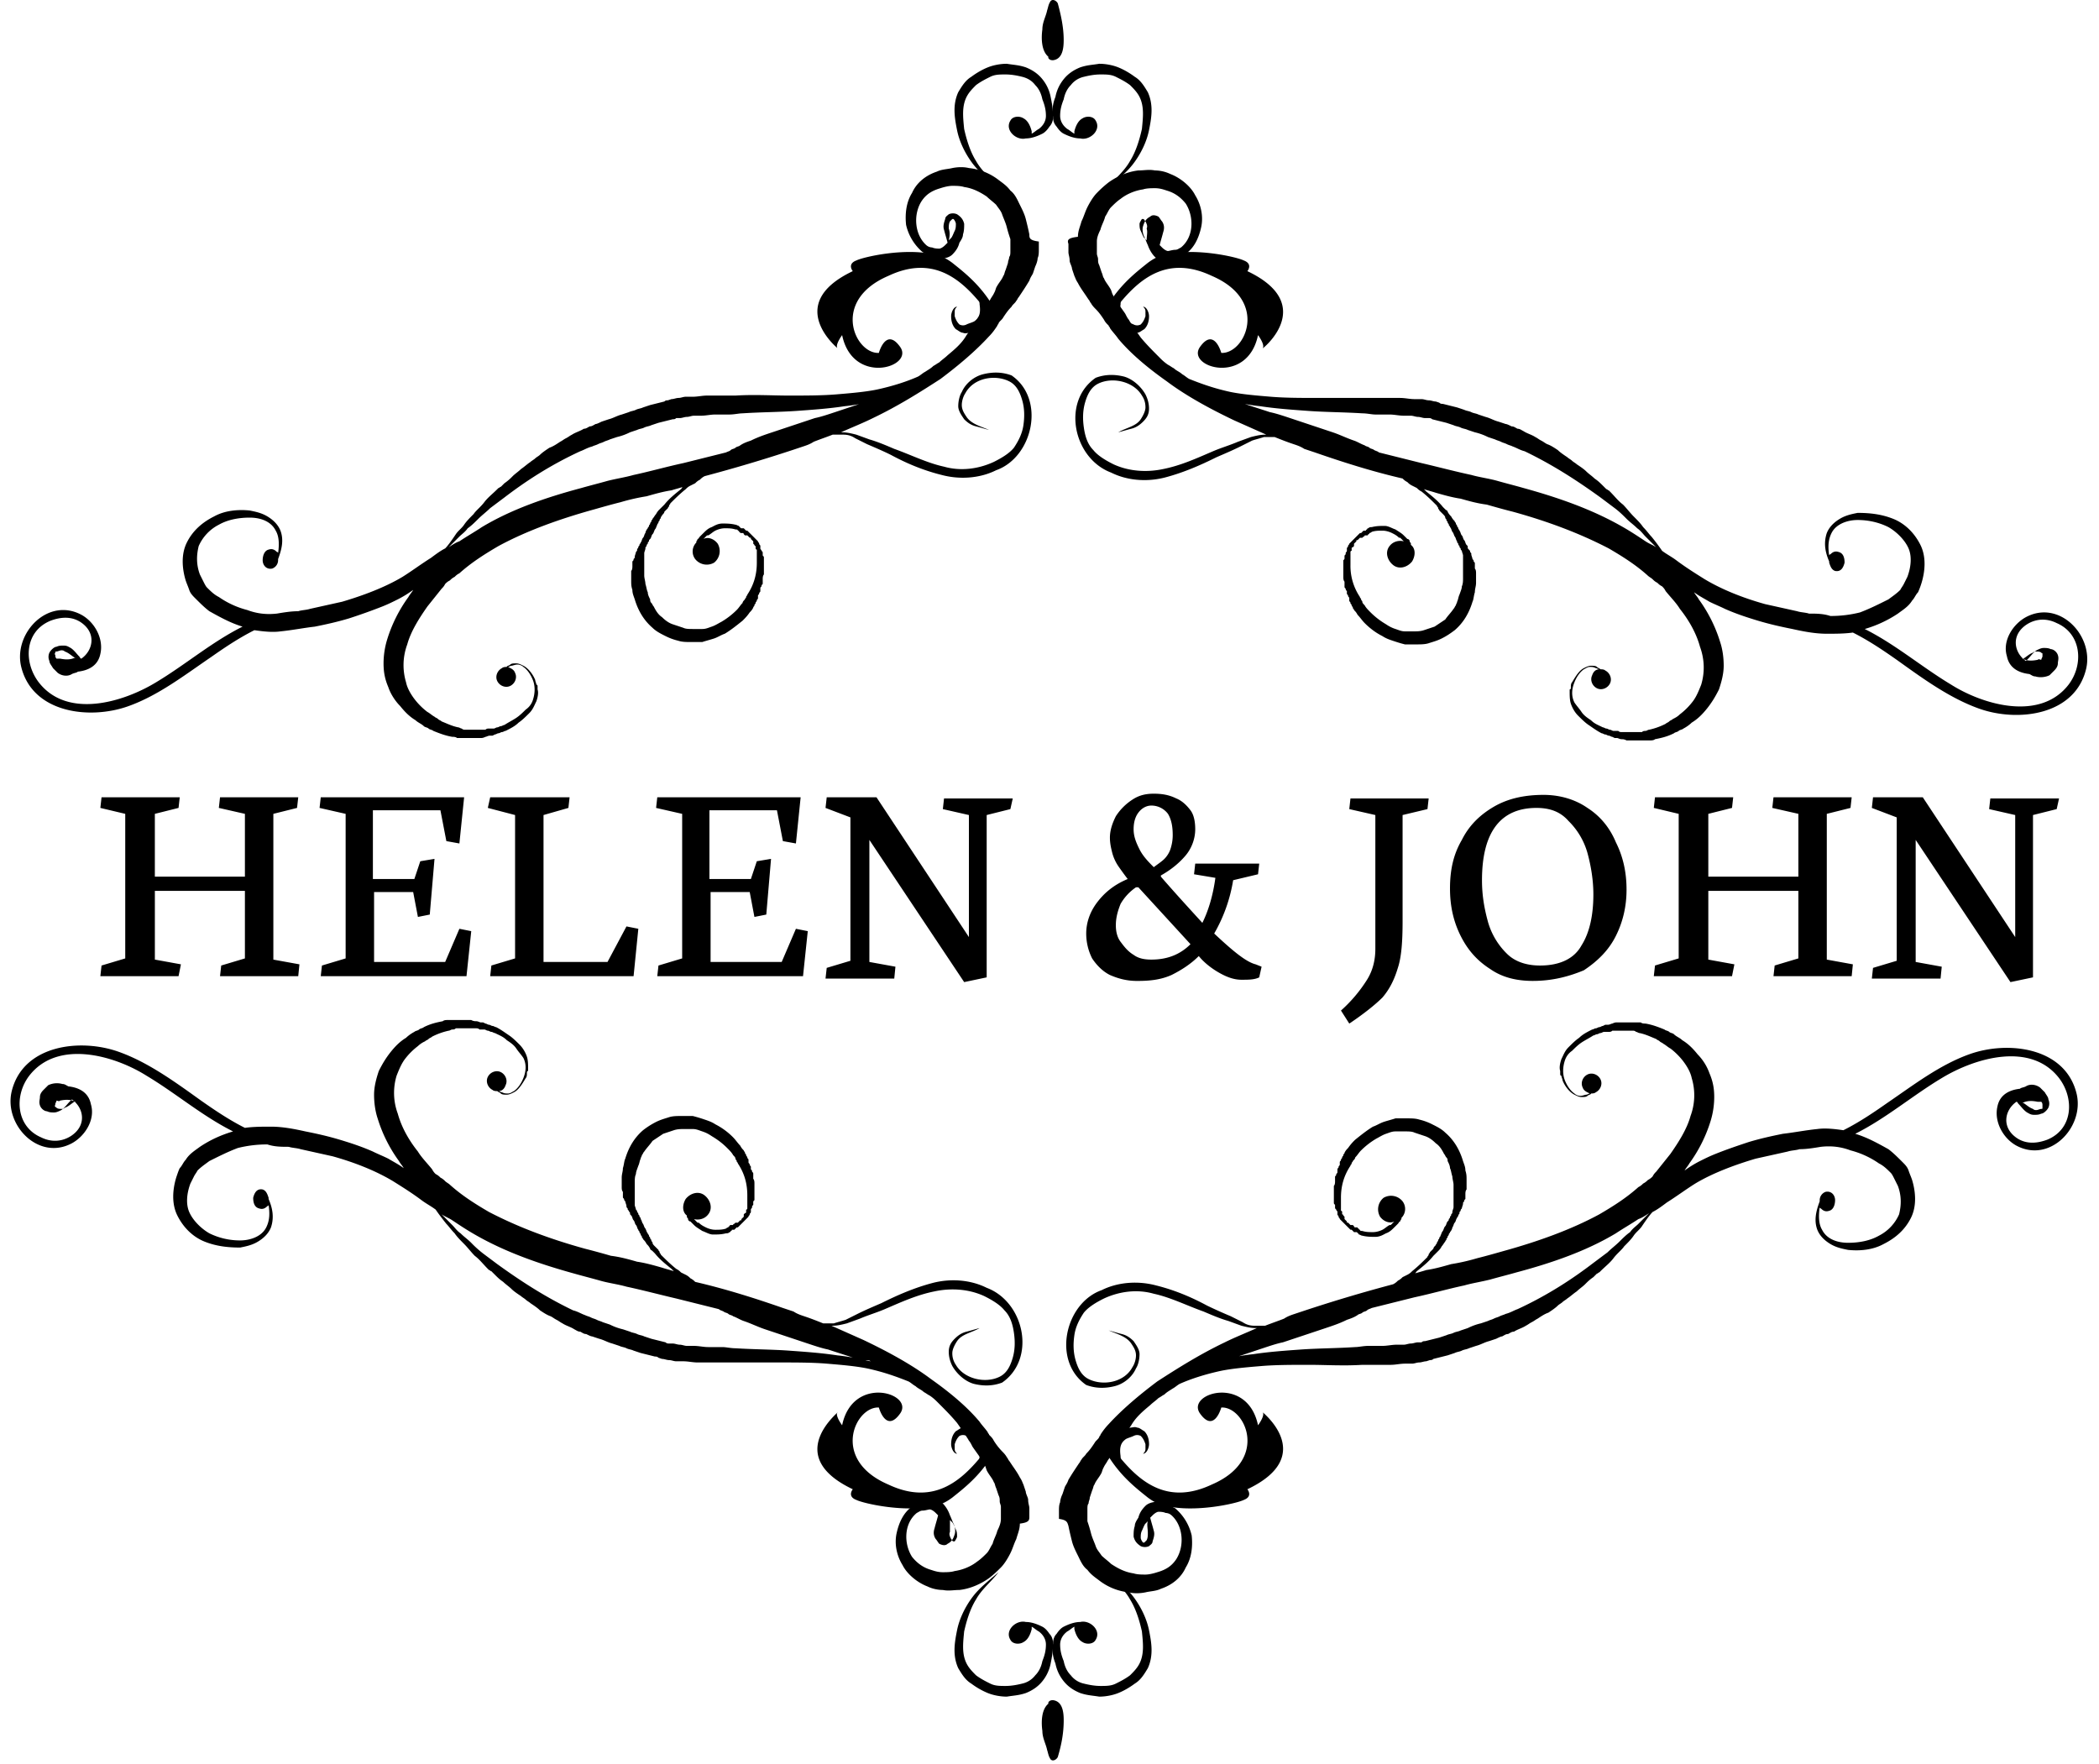
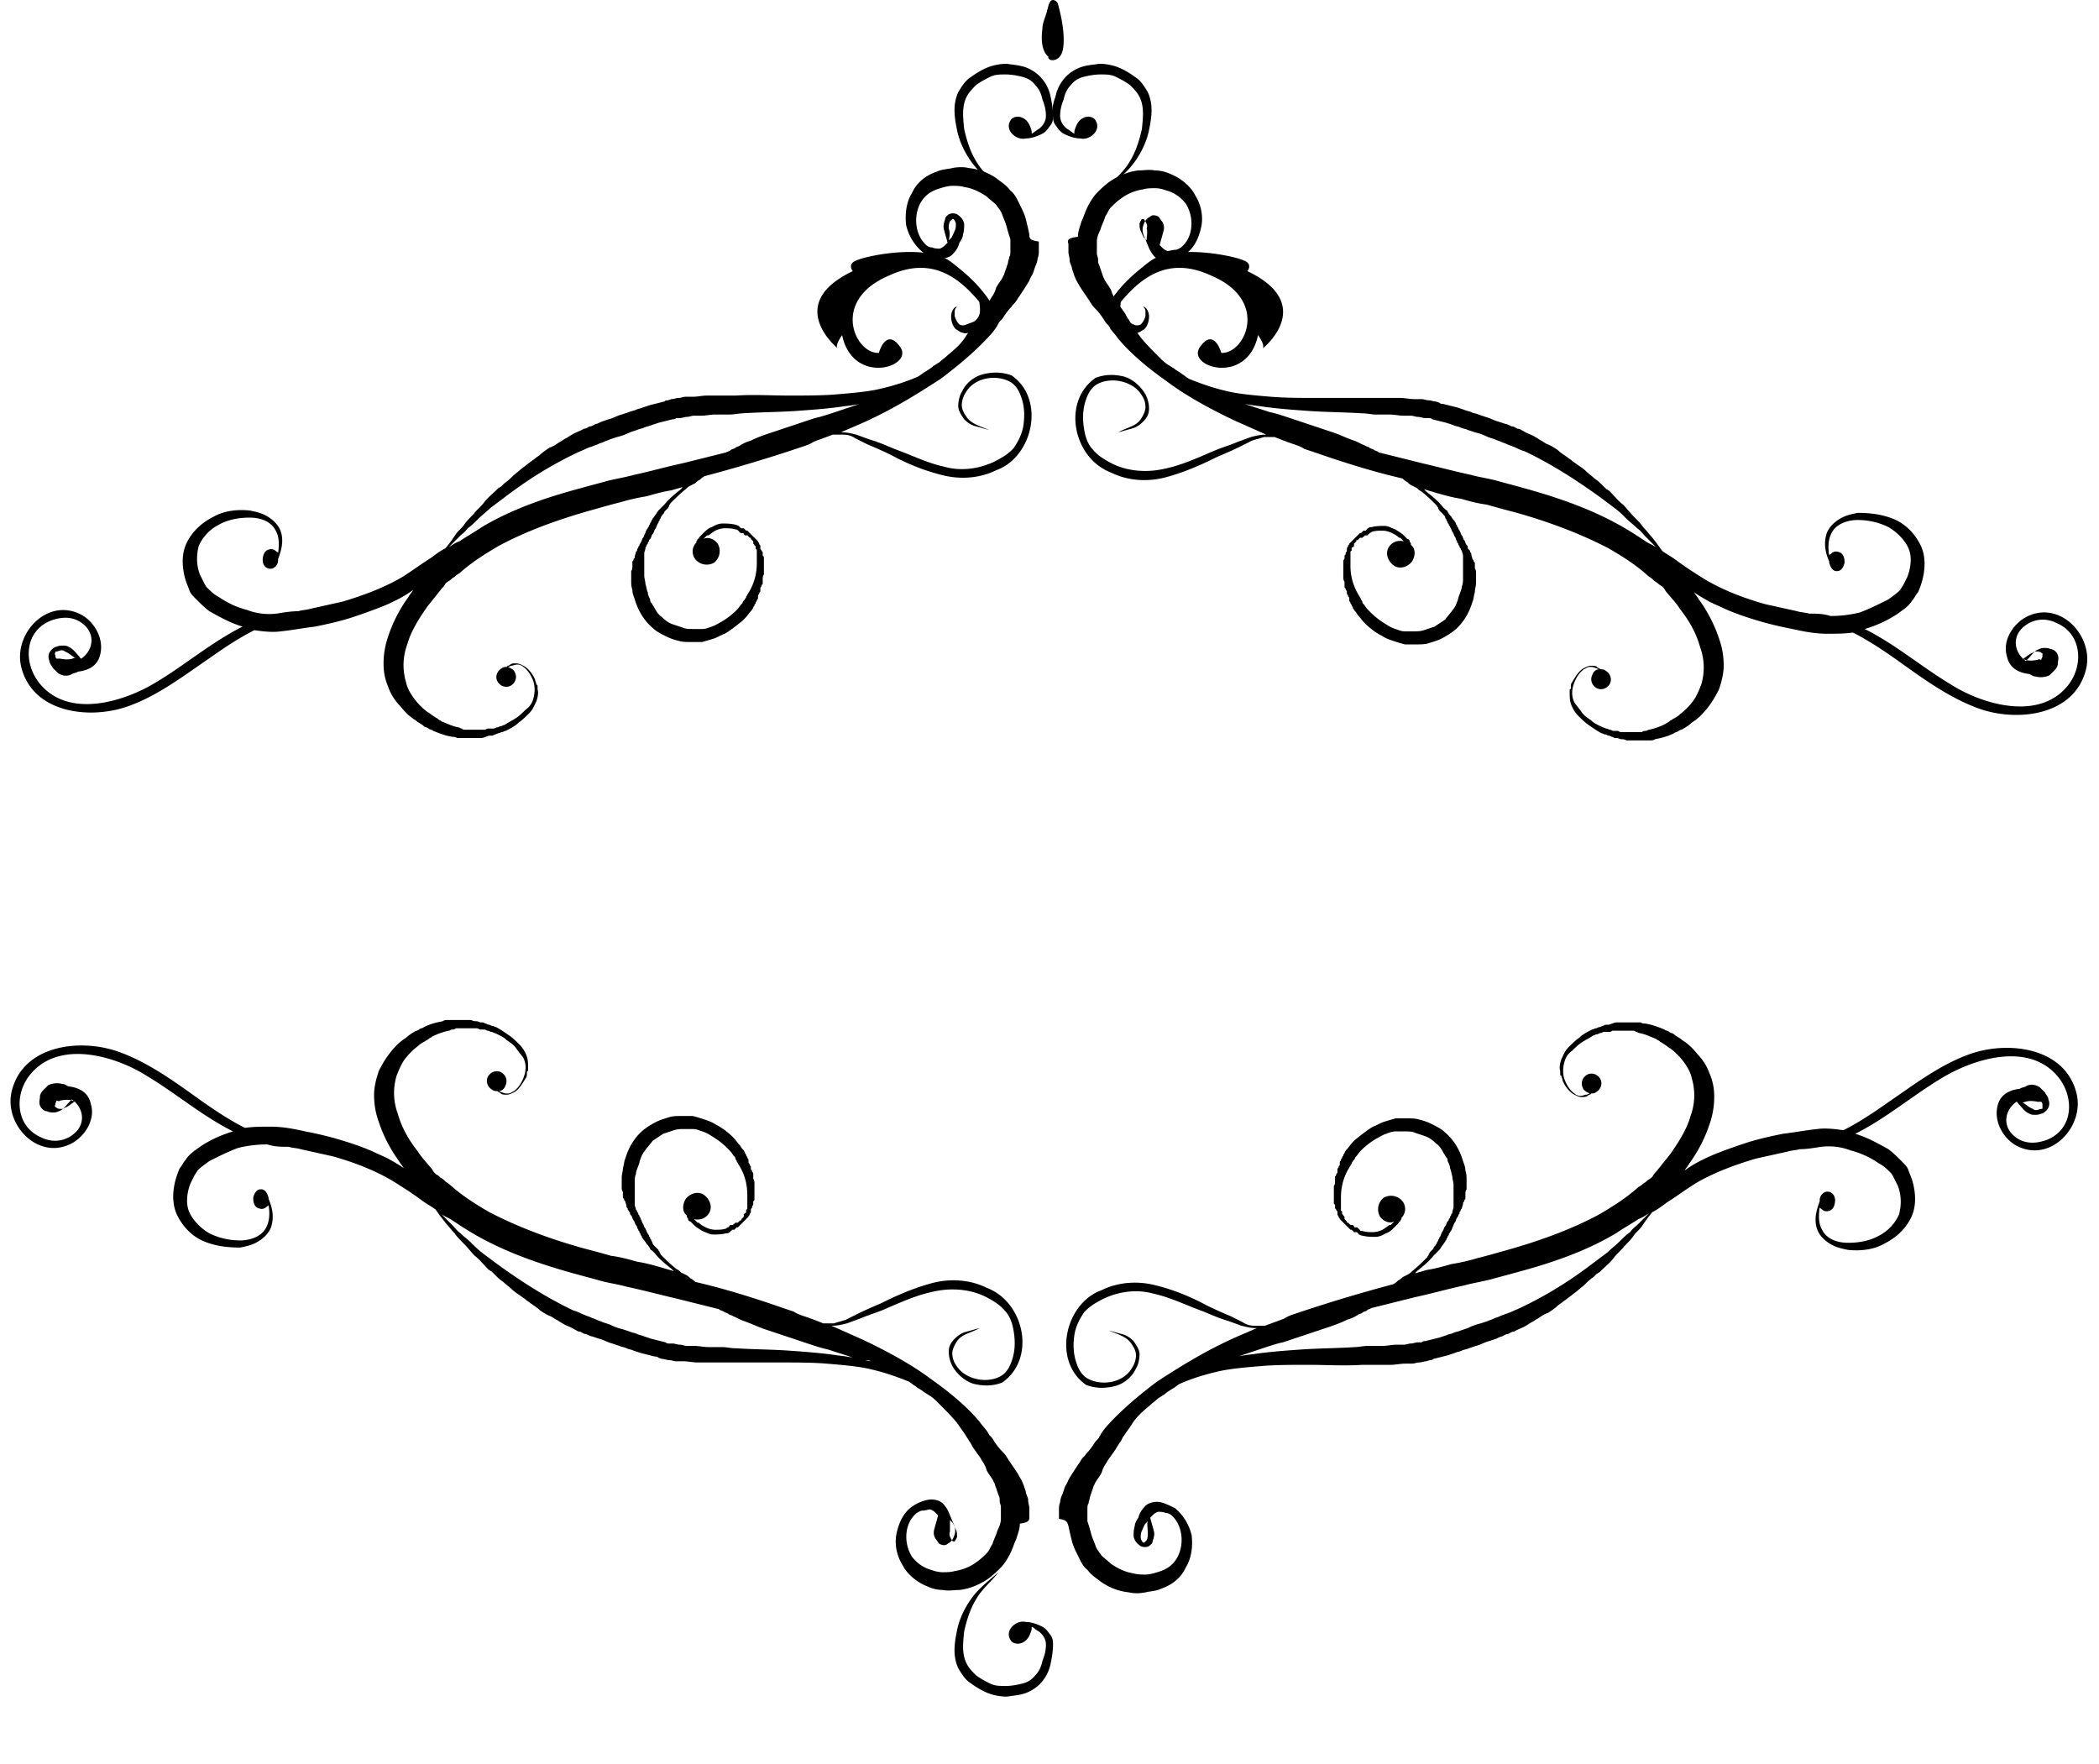
<svg xmlns="http://www.w3.org/2000/svg" width="138" height="116" fill="none">
  <path d="M67.675 15.412c-.078-.39-.156-.702-.234-1.013-.078-.312-.234-.623-.39-.935-.156-.312-.311-.701-.623-.935-.234-.312-.467-.467-.779-.701a3.826 3.826 0 00-1.947-.779c-.312-.078-.702-.078-1.091 0-.312.078-.701.078-1.013.234-.701.233-1.324.7-1.636 1.402-.39.623-.467 1.402-.39 2.103a3.314 3.314 0 001.091 1.792c.312.156.623.312.935.39.312.078.78 0 1.013-.234.233-.234.39-.468.467-.78.156-.233.234-.389.234-.544.078-.234.078-.468.078-.702-.078-.311-.234-.467-.468-.623a.665.665 0 00-.545 0c-.078.078-.234.156-.234.312-.078.234-.156.467-.078.701.078.312.156.545.234.857l-.156.156c-.155.155-.311.233-.39.233-.077 0-.31 0-.467-.077a.595.595 0 01-.39-.156c-.778-.701-.856-2.026-.31-2.883.31-.467.7-.7 1.246-.857.233-.078.545-.155.779-.155.233 0 .545 0 .779.078.545.077 1.013.311 1.48.623.156.155.467.39.623.545.156.234.312.39.39.623.078.234.234.546.311.857.078.312.156.545.234.78v.778c0 .156 0 .312-.078.39 0 .156-.078.233-.078.39l-.156.467c-.077.156-.077.311-.155.39-.078.233-.312.467-.468.778l-.078.234-.078.156c-.078.156-.155.234-.233.39-.156.233-.39.545-.546.778-.078.156-.155.234-.233.39-.078.078-.156.234-.234.39l-.545.779c-.312.545-.78.934-1.247 1.324-.156.156-.39.311-.545.467-.156.078-.234.156-.39.234-.155.156-.311.234-.545.39-.156.077-.312.233-.468.311-.7.312-1.635.623-2.726.857-.78.156-1.714.234-2.649.312-.935.078-2.025.078-3.116.078-1.09 0-2.26-.078-3.506 0h-1.869c-.312 0-.624.077-.935.077h-.468c-.156 0-.311.078-.467.078-.156 0-.312.078-.468.078l-.233.078c-.078 0-.156 0-.234.078l-.935.234-.233.078-.234.078c-.156.077-.312.077-.468.155-.156.078-.311.078-.467.156l-.234.078-.233.078c-.312.078-.546.234-.857.312l-.234.078-.234.078c-.156.077-.312.155-.39.155-.155.078-.233.156-.389.156-.156.078-.234.156-.39.156-.233.156-.545.234-.779.39-.155.077-.233.155-.389.233-.156.078-.234.156-.39.234-.233.156-.467.311-.7.39-.234.155-.468.311-.624.467-.078.078-.234.156-.312.233-.077.078-.233.156-.311.234-.234.156-.39.312-.623.468-.156.155-.39.311-.546.467a3.388 3.388 0 01-.545.468l-.234.233c-.078 0-.078.078-.156.078l-.078.078c-.311.312-.623.545-.856.857-.234.312-.546.545-.701.779-.234.234-.468.468-.624.701-.156.234-.39.39-.545.623-.312.468-.545.78-.701.935-.312.156-.623.39-.935.623-.623.39-1.247.857-1.87 1.247-1.168.701-2.649 1.246-3.973 1.636l-2.103.467c-.234.078-.546.078-.78.156-.467 0-.934.078-1.402.156-.7.078-1.324 0-1.947-.234a5.802 5.802 0 01-1.87-.857c-.312-.156-.545-.39-.779-.623-.078-.078-.156-.234-.234-.39l-.233-.467c-.234-.623-.234-1.246-.078-1.87a2.874 2.874 0 011.324-1.402c.545-.311 1.247-.467 2.026-.467.7 0 1.402.233 1.713.857.234.39.234.934.156 1.48 0-.078-.078-.078-.078-.078-.155-.156-.311-.234-.545-.156-.312.078-.39.468-.39.701 0 .312.234.623.624.546a.586.586 0 00.39-.546v-.078c.233-.623.389-1.246.155-1.87-.156-.389-.467-.7-.857-.934-.39-.234-.779-.312-1.168-.39-.78-.078-1.636 0-2.338.39-.779.39-1.402.935-1.791 1.714-.39.779-.312 1.714-.078 2.493.078.233.155.39.233.623.078.234.234.39.39.545.312.312.623.623.935.857.701.39 1.402.78 2.181 1.013-2.025 1.013-3.74 2.493-5.687 3.661-2.181 1.325-5.843 2.415-7.712 0-1.013-1.324-.935-3.35.779-4.05.623-.234 1.324-.312 1.947.077 1.091.701.857 1.87.078 2.415-.078 0-.078-.078-.156-.156-.155-.155-.311-.389-.545-.545-.156-.078-.234-.156-.467-.156-.156 0-.312 0-.468.078-.156 0-.39.234-.467.39a.665.665 0 000 .545c0 .156.156.312.233.468l.156.155.078.078.078.078c.312.234.701.234.935.078.156-.078.312-.078.39-.156.7-.078 1.324-.39 1.48-1.168.233-1.013-.39-2.104-1.247-2.571-2.181-1.169-4.44 1.168-3.973 3.35.701 3.116 4.519 3.583 7.09 2.648 1.947-.7 3.66-2.025 5.375-3.194.779-.545 1.791-1.246 2.882-1.791.545.078 1.169.155 1.714.078.78-.078 1.558-.234 2.26-.312.778-.156 1.48-.312 2.258-.545a37.894 37.894 0 002.182-.78c.39-.155.701-.311 1.013-.467.311-.156.7-.39 1.012-.623-.078.156-.233.311-.311.467a9.472 9.472 0 00-1.402 2.805 5.399 5.399 0 00-.234 1.558c0 .545.078 1.013.311 1.558.156.467.468.935.78 1.246.311.39.623.702 1.012.935.156.156.39.234.546.39.077.078.233.078.311.156.078.078.234.078.312.155.39.156.779.312 1.246.39.078 0 .234 0 .312.078h1.558c.078 0 .156 0 .311-.078.078 0 .156-.078.312-.078h.156l.156-.078c.078 0 .156-.078.233-.078.078 0 .156-.078.234-.078.078 0 .156-.078.234-.078.312-.155.623-.311.857-.545.234-.156.467-.39.701-.623.234-.234.312-.468.467-.78.078-.233.156-.544.078-.778v-.156c0-.078 0-.156-.078-.156 0-.078-.078-.233-.078-.311-.155-.39-.467-.78-.779-.935-.155-.078-.311-.156-.467-.156-.156 0-.312 0-.39.078-.077.078-.233.078-.233.156-.078 0-.234 0-.312.078-.311.155-.467.545-.311.857.155.311.545.467.857.311.311-.156.467-.545.311-.857-.078-.233-.311-.311-.467-.39.078 0 .156-.077.233-.077.078 0 .234-.078.39-.078s.311.078.39.156c.233.155.467.467.623.857.155.39.155.857 0 1.324a1.211 1.211 0 01-.468.623c-.155.156-.39.39-.623.545-.234.156-.545.312-.779.468-.078 0-.156.078-.234.078-.078 0-.156.078-.233.078-.078 0-.156.078-.234.078h-.312c-.078 0-.156 0-.233.078h-1.325c-.078 0-.156 0-.234-.078-.078 0-.155-.078-.233-.078-.39-.078-.701-.234-1.09-.39-.079-.078-.157-.078-.235-.156-.078-.078-.155-.078-.233-.155-.156-.078-.312-.234-.468-.312a4.462 4.462 0 01-.857-.857c-.233-.312-.467-.701-.545-1.09a3.92 3.92 0 01.078-2.493c.234-.857.779-1.714 1.324-2.493l.935-1.169c.078-.078.156-.156.234-.312.078-.078.156-.156.311-.233.078-.078.156-.156.312-.234.078-.078.156-.156.312-.234.779-.7 1.636-1.246 2.57-1.792 1.87-1.012 4.051-1.791 6.31-2.415.546-.155 1.091-.311 1.715-.467a13.57 13.57 0 011.713-.39c.546-.155 1.091-.311 1.636-.39.234-.077.546-.155.78-.233-.078 0-.078.078-.156.156-.39.312-.78.623-1.09 1.013l-.157.156-.156.155a1.075 1.075 0 00-.233.312c-.078.078-.156.234-.234.312 0 .078-.078.078-.078.155 0 .078-.078.078-.078.156s-.078.078-.078.156-.078.078-.078.156c-.078.078-.155.233-.155.312-.078.077-.078.233-.156.311-.078.078-.078.234-.156.312 0 .078-.078.078-.078.155 0 .078-.078.078-.078.156s-.078.078-.078.156 0 .078-.078.156c0 .078-.078.234-.078.312 0 .077 0 .078-.078.155 0 .078 0 .078-.077.156v.312c0 .078 0 .233-.078.311v.624c0 .233 0 .39.078.623 0 .234.078.39.156.623.233.78.623 1.402 1.168 1.87.234.233.545.39.857.545.312.156.545.234.857.312.234.078.545.078.779.078h.779c.234-.078.545-.156.78-.234.233-.078.466-.234.7-.312.39-.233.78-.545 1.169-.857.155-.155.311-.311.467-.545.078-.078.156-.156.234-.311 0-.078.078-.078.078-.156s.078-.078.078-.156.078-.078.078-.156.078-.078.078-.156v-.156c0-.078.077-.078.077-.155 0-.078.078-.078.078-.156v-.156c0-.078 0-.078.078-.156 0-.078 0-.078.078-.156v-.311c0-.078 0-.234.078-.312v-1.091c0-.077 0-.077-.078-.155v-.156c0-.078 0-.078-.078-.156 0-.078-.078-.078-.078-.156V35.9c0-.078-.078-.078-.078-.155 0-.078-.078-.078-.078-.156l-.077-.078-.078-.078-.078-.078-.078-.078-.078-.078-.078-.078-.078-.078-.078-.077-.078-.078h-.078l-.078-.078-.077-.078h-.156s-.078 0-.078-.078c0 0-.078 0-.078-.078-.078 0-.156-.078-.234-.078-.311-.078-.623-.078-.857-.078-.311 0-.545.156-.7.234-.234.078-.39.234-.546.39l-.078.077-.078.078-.078.078c-.078.078-.078.156-.156.156 0 .078-.078.156-.078.156v.078a.834.834 0 00-.077 1.09.972.972 0 001.246.234.972.972 0 00.234-1.246c-.234-.312-.623-.468-.935-.312l.078-.078.078-.078.078-.078h.078c.155-.078.311-.233.467-.311.156-.078.39-.156.623-.156.234 0 .468 0 .701.078.078 0 .156 0 .156.078 0 0 .078 0 .078.078 0 0 .078 0 .078.078h.156s.078 0 .078.077l.078.078h.155l.078.078.078.078h.078v.078l.078.078.078.078v.156l.078.078s0 .077.078.077v.156s0 .078.078.078v.857c0 .701-.156 1.402-.624 2.103 0 .078-.078.078-.078.156s-.078.078-.078.156c-.077.078-.155.156-.155.234-.156.156-.234.311-.39.467a5.002 5.002 0 01-1.013.78c-.155.077-.389.233-.623.31-.233.079-.39.157-.623.157h-.623c-.234 0-.468 0-.623-.078l-.702-.234c-.233-.078-.467-.234-.7-.467-.234-.156-.39-.39-.546-.702-.078-.077-.078-.155-.156-.233-.078-.078-.078-.156-.078-.234-.078-.156-.156-.312-.156-.467-.078-.156-.078-.312-.155-.546 0-.155-.078-.39-.078-.545v-1.48c0-.078.078-.234.078-.312 0-.078 0-.078.078-.156 0-.078 0-.078.077-.155 0-.078 0-.078.078-.156 0-.078 0-.078.078-.156s.078-.234.156-.312c.078-.078.078-.155.156-.311.078-.078.078-.156.156-.312 0-.078.078-.078.078-.156s.077-.078.077-.155c0-.078.078-.078.078-.156s.078-.078.078-.156c.078-.078.156-.156.156-.234l.234-.233c0-.078.078-.078.078-.156s.078-.078.078-.156c.311-.312.623-.623 1.012-.935.078-.078.156-.156.312-.234l.156-.078.156-.078c.077-.077.155-.155.311-.233.078-.078.156-.156.312-.234a101.34 101.34 0 005.765-1.714l.7-.233c.235-.078.468-.156.702-.312.39-.156.857-.312 1.246-.468h.702c.311 0 .545.078.779.234l.779.39c.545.233 1.09.467 1.558.7 1.012.546 2.103 1.014 3.35 1.325 1.168.312 2.493.234 3.583-.311 2.415-.857 3.272-4.675 1.013-6.233-.623-.233-1.246-.233-1.87-.078-.623.156-1.168.624-1.402 1.169-.156.234-.234.623-.234.935 0 .311.234.623.39.857.233.233.467.39.779.467.312.078.545.156.857.234-.545-.234-1.169-.39-1.48-.857-.156-.234-.312-.468-.312-.78 0-.233.078-.545.234-.778.545-1.013 1.947-1.247 2.882-.78.468.234.701.702.857 1.247.156.546.156 1.09.078 1.636-.078.546-.312 1.013-.623 1.48-.312.39-.857.701-1.325.935-1.012.468-2.18.623-3.272.312-1.09-.234-2.18-.78-3.271-1.169-.546-.233-1.091-.467-1.636-.623l-.857-.312c-.312-.078-.624-.155-.935-.155h-.078c.7-.312 1.48-.624 2.103-.935 1.636-.78 3.116-1.714 4.44-2.571 1.247-.935 2.338-1.87 3.195-2.805.234-.233.39-.467.545-.7 0-.079.078-.079.078-.157.078-.155.234-.233.312-.39.156-.233.311-.466.545-.7.078-.156.234-.234.312-.39.078-.078.078-.156.155-.233l.156-.234c.156-.234.312-.468.546-.857.078-.234.155-.312.233-.467l.156-.468c.078-.156.156-.39.156-.545.078-.156.078-.39.078-.546v-.545c-.623-.078-.623-.234-.623-.467zm-5.298-.39c0-.156 0-.312.078-.467l.156-.156h.078c.078.078.155.234.155.312 0 .155 0 .311-.077.467-.078.156-.156.39-.234.467l-.156.156c.078-.312.078-.545 0-.779zm-58.74 27.89c0-.078 0-.078.078-.078s.234-.078.312-.078c.078 0 .156 0 .234.078.233.078.39.234.623.39h.078c-.312.155-.624.155-1.013.077h-.234c-.078-.078-.078-.156-.078-.233 0 0-.078-.078 0-.156zm53.365-16.516l-2.104.701c-.467.156-.935.312-1.324.39l-1.402.467-1.403.468c-.467.155-.934.311-1.402.545-.234.078-.467.156-.701.312-.078.078-.234.078-.312.155-.078.078-.233.078-.311.156-.078.078-.156.078-.312.156l-2.805.701c-1.09.234-2.18.546-3.272.78-.545.155-1.09.233-1.713.389-.546.155-1.169.311-1.714.467-2.337.623-4.597 1.402-6.544 2.57-.468.313-1.013.624-1.48.936-.234.078-.468.233-.701.39.155-.157.389-.39.7-.702.156-.156.39-.311.546-.545.234-.156.467-.39.701-.623.234-.234.545-.468.78-.702l.934-.7c1.324-1.013 2.96-2.104 4.986-3.039.234-.078.467-.234.779-.311.156-.078.234-.078.39-.156.155-.078.233-.078.389-.156s.234-.078.39-.156l.233-.078.234-.078a3.84 3.84 0 00.857-.311l.233-.078.234-.078c.156-.078.312-.078.468-.156.155-.078.311-.078.467-.156l.234-.078.234-.078.934-.233c.078 0 .156 0 .234-.078h.234c.156 0 .311-.078.467-.078.156 0 .312-.078.468-.078h.467c.312 0 .623-.078.935-.078h.935c.311 0 .623-.078.857-.078 1.168-.078 2.337-.078 3.505-.156 1.091-.078 2.182-.155 3.195-.311.779-.078 1.48-.234 2.18-.39-.544 0-.622.078-.7.078zm13.243-10.361v.545c0 .156.078.312.078.546 0 .155.156.389.156.545l.156.467c.078.156.078.234.234.468.156.311.39.623.545.857l.156.233c.078.078.078.156.156.234.078.156.233.312.311.39.234.233.39.467.546.7.078.157.155.234.311.39 0 .078.078.078.078.156.156.234.39.468.545.701.78.935 1.87 1.87 3.195 2.805 1.246.935 2.804 1.791 4.44 2.57l2.103.935h-.077c-.312 0-.624.078-.935.156l-.857.312c-.546.234-1.09.39-1.636.623-1.09.468-2.104.935-3.272 1.169-1.09.233-2.26.155-3.272-.312-.468-.234-1.013-.545-1.325-.935-.39-.39-.545-.935-.623-1.48-.078-.545-.078-1.09.078-1.636.156-.545.39-1.013.857-1.247.935-.467 2.337-.155 2.883.78.155.233.233.467.233.779 0 .233-.156.545-.311.779-.312.467-.935.545-1.48.857.311-.078.545-.156.856-.234.312-.078.546-.234.78-.467.233-.234.389-.468.389-.858 0-.311-.078-.623-.234-.934-.311-.546-.857-1.013-1.402-1.169-.623-.156-1.246-.156-1.87.078-2.259 1.558-1.48 5.297 1.013 6.232 1.09.546 2.415.624 3.584.312 1.168-.312 2.259-.78 3.35-1.324.545-.234 1.09-.468 1.558-.701l.779-.39c.233-.078.545-.156.779-.234h.7c.39.156.78.312 1.247.468.234.078.468.155.701.311l.701.234c1.792.623 3.74 1.247 5.765 1.714.078.078.156.156.312.234.078.078.156.155.312.233l.156.078.155.078c.078.078.156.156.312.234.39.311.701.623 1.013.935 0 .078.078.078.078.155 0 .078.077.078.077.156l.234.234c.078.078.156.156.156.234 0 .078.078.078.078.156 0 .077.078.077.078.155s.078.078.078.156.078.078.078.156c.078.078.078.156.155.312.078.078.078.155.156.311.078.078.078.234.156.312 0 .078 0 .078.078.156 0 .078 0 .078.078.155 0 .078 0 .078.078.156 0 .078 0 .078.078.156 0 .078.078.234.078.312v1.48c0 .156 0 .39-.078.545 0 .156-.078.312-.156.545-.078.156-.078.312-.156.468 0 .078-.078.156-.078.234-.078.078-.078.155-.156.233-.155.234-.39.468-.545.701l-.701.468-.701.234c-.234.078-.468.078-.624.078h-.623c-.234 0-.39-.078-.623-.156a2.332 2.332 0 01-.623-.312 4.999 4.999 0 01-1.013-.779c-.156-.156-.312-.311-.39-.467-.077-.078-.155-.156-.155-.234 0-.078-.078-.078-.078-.156s-.078-.078-.078-.156a3.657 3.657 0 01-.623-2.103v-.856s0-.078.078-.078v-.156s0-.078.078-.078l.077-.078v-.155l.078-.078.078-.078v-.078h.078l.078-.078.078-.078h.156l.078-.078s.078 0 .078-.078h.155s.078 0 .078-.078c0 0 .078 0 .078-.078.078 0 .156-.077.156-.077.234-.078.467-.078.701-.078.234 0 .468.078.623.156.156.077.312.155.468.311h.078l.078.078.077.078.078.078c-.311-.078-.7 0-.934.311-.312.39-.156.935.233 1.247.39.312.935.156 1.247-.234.233-.39.233-.857-.078-1.09v-.078c0-.078-.078-.078-.078-.156a.168.168 0 00-.156-.156l-.078-.078-.078-.078-.078-.078c-.156-.155-.311-.233-.545-.39-.234-.077-.467-.233-.701-.233-.312 0-.545 0-.857.078-.078 0-.156 0-.234.078 0 0-.078 0-.078.078 0 0-.078 0-.078.078h-.155l-.078.078-.078.078h-.078l-.078.077-.078.078-.078.078-.078.078-.078.078-.078.078-.077.078-.078.078-.078.078c0 .078-.078.078-.078.155 0 .078-.078.078-.078.156v.156c0 .078-.078.078-.078.156s0 .078-.078.156v.156c0 .077 0 .077-.078.155v1.091c0 .078 0 .234.078.312v.311c0 .078 0 .078.078.156 0 .078 0 .078.078.156v.156c0 .077.078.077.078.155s.078.078.078.156v.156c0 .078.078.078.078.156s.078.078.078.156.078.078.078.156c0 .077.077.077.077.155.078.078.156.156.234.312.156.156.312.39.468.545.311.312.7.623 1.168.857.234.156.468.234.701.312.234.078.468.156.78.233h.778c.234 0 .546 0 .78-.077.233-.078.545-.156.856-.312.312-.156.546-.312.857-.545.546-.468.935-1.091 1.169-1.87.078-.156.078-.39.156-.623 0-.234.078-.39.078-.624v-.623c0-.078 0-.233-.078-.311v-.312c0-.078 0-.078-.078-.156 0-.078 0-.078-.078-.156 0-.078-.078-.233-.078-.311 0-.078 0-.078-.078-.156 0-.078 0-.078-.078-.156s-.078-.078-.078-.156 0-.078-.078-.156c-.078-.077-.078-.233-.156-.311-.077-.078-.077-.234-.155-.312-.078-.078-.078-.233-.156-.311 0-.078-.078-.078-.078-.156s-.078-.078-.078-.156-.078-.078-.078-.156-.078-.078-.078-.156a1.075 1.075 0 01-.233-.311 1.077 1.077 0 01-.234-.312c0-.078-.078-.078-.156-.156l-.156-.155c-.311-.39-.701-.702-1.09-1.013l-.156-.156c.233.078.545.156.779.234.545.156 1.09.311 1.636.39.545.155 1.09.31 1.714.389.545.156 1.09.311 1.714.467 2.259.623 4.362 1.403 6.31 2.415.935.546 1.792 1.09 2.571 1.792.078.078.233.156.311.234.078.078.156.155.312.233.078.078.156.156.311.234.078.078.156.156.234.312.312.39.701.779.935 1.168.623.78 1.091 1.636 1.324 2.493.312.857.312 1.714.078 2.493-.155.39-.311.78-.545 1.09a4.462 4.462 0 01-.857.858c-.156.156-.312.233-.467.311-.078.078-.156.078-.234.156-.078.078-.156.078-.234.156a4.498 4.498 0 01-1.09.39c-.078 0-.156.078-.234.078-.078 0-.156 0-.234.077h-1.324c-.078 0-.156 0-.234-.078h-.312c-.078 0-.155-.077-.233-.077-.078 0-.156-.078-.234-.078-.078 0-.156-.078-.234-.078-.311-.156-.545-.234-.779-.468-.233-.155-.467-.311-.623-.545-.156-.234-.312-.39-.467-.623-.234-.468-.156-.935 0-1.325.155-.39.389-.7.623-.857.156-.078.233-.155.389-.155s.234 0 .39.078c.078 0 .156.077.234.077-.234 0-.39.156-.468.39-.156.312 0 .701.312.857.311.156.701 0 .857-.312.155-.311 0-.7-.312-.857-.078-.078-.234-.078-.312-.078-.077-.078-.155-.077-.233-.155-.078-.078-.234-.078-.39-.078s-.311.078-.467.156c-.312.155-.546.545-.779.934-.078.078-.078.234-.078.312 0 .078 0 .156-.078.156v.156c0 .233 0 .545.078.779.078.233.234.545.467.779.234.233.468.467.701.623.234.156.546.39.857.545.078 0 .156.078.234.078.078 0 .156.078.234.078.078 0 .156.078.233.078l.156.078h.156c.078 0 .156.078.312.078.078 0 .156 0 .311.078h1.558c.078 0 .234 0 .312-.078.39-.078.779-.156 1.247-.39.077-.078.233-.078.311-.156.078-.077.234-.077.312-.155.156-.078.389-.234.545-.39.39-.234.701-.545 1.013-.935.311-.39.545-.779.779-1.246.156-.468.311-1.013.311-1.558 0-.546-.077-1.09-.233-1.558a9.465 9.465 0 00-1.403-2.805c-.077-.156-.233-.312-.311-.467.311.233.623.39 1.013.623.311.156.701.312 1.012.467.702.312 1.403.546 2.182.78.779.233 1.48.389 2.259.545.701.156 1.48.311 2.259.311.545 0 1.169 0 1.714-.078 1.091.546 2.103 1.247 2.883 1.792 1.635 1.169 3.427 2.493 5.375 3.194 2.571.935 6.388.468 7.089-2.648.468-2.182-1.792-4.519-3.973-3.35-.857.467-1.558 1.558-1.246 2.57.155.78.779 1.091 1.48 1.17.156.077.234.155.389.155.234.078.623.078.935-.078l.078-.078.078-.078.156-.156c.156-.155.233-.311.233-.467 0-.156.078-.312 0-.545-.077-.234-.311-.39-.467-.39-.156-.078-.312-.078-.467-.078-.156 0-.312.078-.468.156-.234.156-.389.39-.545.545l-.156.156c-.779-.545-1.013-1.714.078-2.415.623-.39 1.324-.39 1.948-.078 1.636.701 1.791 2.727.779 4.051-1.87 2.415-5.61 1.325-7.713 0-1.948-1.168-3.661-2.648-5.687-3.661a7.918 7.918 0 002.181-1.013c.312-.234.702-.468.935-.857.156-.156.234-.39.39-.545a5.21 5.21 0 00.233-.624c.234-.779.312-1.713-.077-2.492-.39-.78-1.013-1.403-1.792-1.714-.779-.312-1.558-.39-2.337-.39-.39.078-.779.156-1.169.39-.389.233-.701.545-.857.934-.234.702-.078 1.325.156 1.87v.078c.078.234.156.468.389.545.39.078.546-.233.624-.545 0-.312-.078-.623-.39-.701-.234-.078-.389 0-.545.156-.078 0-.078.078-.078.078-.078-.546-.078-1.013.156-1.48.311-.624 1.09-.857 1.714-.857.701 0 1.402.155 2.025.467.545.312 1.091.857 1.325 1.402.233.546.155 1.247-.078 1.87l-.234.467c-.078.156-.156.234-.234.39-.234.234-.467.39-.779.623-.623.312-1.246.623-1.87.857a7.843 7.843 0 01-1.947.234c-.468-.156-.935-.156-1.402-.156-.234-.078-.546-.078-.779-.156l-2.104-.467c-1.402-.39-2.804-.935-3.973-1.636-.623-.39-1.246-.78-1.87-1.247-.311-.233-.623-.39-.935-.623a13.888 13.888 0 00-.701-.935c-.155-.156-.311-.39-.545-.623-.156-.234-.39-.468-.623-.701-.234-.234-.468-.546-.701-.78-.312-.233-.546-.545-.857-.856l-.078-.078c-.078 0-.078-.078-.156-.078l-.234-.234c-.156-.155-.311-.311-.545-.467-.156-.156-.39-.312-.545-.468-.156-.155-.39-.311-.624-.467-.078-.078-.233-.156-.311-.234-.078-.078-.234-.155-.312-.233-.234-.156-.467-.312-.623-.468-.234-.156-.468-.311-.701-.39-.156-.077-.234-.155-.39-.233-.156-.078-.233-.156-.389-.234-.234-.156-.546-.233-.779-.39-.156-.077-.234-.155-.39-.155-.156-.078-.234-.156-.39-.156-.155-.078-.311-.156-.389-.156l-.234-.078-.233-.077c-.312-.078-.546-.234-.857-.312l-.234-.078-.234-.078c-.156-.078-.311-.078-.467-.156-.156-.078-.312-.078-.468-.155l-.233-.079-.234-.077-.935-.234c-.078 0-.156 0-.234-.078l-.233-.078c-.156 0-.312-.078-.468-.078-.156 0-.311-.078-.467-.078h-.468c-.311 0-.623-.078-.934-.078h-5.376c-1.09 0-2.181 0-3.116-.078-.935-.077-1.87-.155-2.649-.311-1.09-.234-1.947-.546-2.726-.857-.156-.078-.312-.234-.468-.312-.156-.155-.39-.233-.545-.39-.156-.077-.234-.155-.39-.233a3.383 3.383 0 01-.545-.467c-.467-.468-.857-.857-1.246-1.325l-.546-.779c-.078-.156-.156-.233-.233-.39-.078-.077-.156-.233-.234-.389-.156-.233-.39-.545-.546-.779-.077-.156-.155-.234-.233-.39l-.078-.155-.078-.234c-.156-.311-.39-.545-.467-.779-.078-.078-.078-.234-.156-.39l-.156-.467c-.078-.156-.078-.234-.078-.39 0-.155-.078-.233-.078-.389v-.779c0-.234.078-.467.234-.779.078-.312.234-.545.311-.857.156-.234.234-.467.39-.623.156-.156.39-.39.623-.545.39-.312.935-.546 1.48-.624.234-.078.546-.078.78-.078.311 0 .545.078.778.156.546.156.935.468 1.247.857.545.857.545 2.181-.312 2.883-.156.078-.233.155-.39.155-.155 0-.389.078-.467.078-.078 0-.233-.078-.39-.233l-.155-.156c.078-.312.156-.546.234-.857.078-.234.078-.468-.078-.701-.078-.078-.156-.234-.234-.312-.156-.078-.39-.156-.545 0-.312.156-.39.39-.468.623-.078.234 0 .546.078.701.078.156.156.39.234.546.078.233.234.545.467.779.234.233.702.311 1.013.233a2.6 2.6 0 00.935-.389c.623-.39.935-1.09 1.09-1.792.156-.701 0-1.48-.389-2.103-.311-.623-1.013-1.169-1.636-1.402a2.399 2.399 0 00-1.013-.234c-.39-.078-.7 0-1.09 0-.701.078-1.403.39-1.948.779a7.005 7.005 0 00-.779.701c-.233.234-.467.623-.623.935-.156.311-.234.623-.39.935-.078.311-.233.623-.233 1.012-.701.078-.701.234-.624.468zm5.142-.234l-.156-.156c-.078-.078-.155-.311-.233-.467-.078-.156-.078-.312-.078-.468 0-.077.156-.311.156-.311h.077c.078 0 .078.078.156.156.078.155.156.311.078.467.078.234 0 .467 0 .78zm58.896 27.344c0 .078-.078.156-.078.234-.078 0-.156-.078-.234 0-.389.078-.701.078-1.013-.078h.078c.234-.156.39-.311.623-.39.078-.077.156-.077.234-.077.078 0 .234 0 .312.078.078.078.078 0 .078.078v.155zM80.685 26.318c.7.156 1.402.312 2.18.39 1.014.156 2.104.233 3.195.311 1.09.078 2.26.078 3.506.156.311 0 .623.078.857.078h.935c.311 0 .623.078.934.078h.468c.156 0 .311.078.467.078.156 0 .312.078.468.078h.233c.078 0 .156 0 .234.078l.935.233.234.078.233.078c.156.078.312.078.468.156.156.078.311.078.467.156l.234.078.234.078a3.8 3.8 0 01.857.311l.233.078.234.078c.156.078.234.078.39.156.155.078.233.078.389.156s.234.078.39.155c.233.078.467.234.779.312 1.947.935 3.583 2.026 4.985 3.038l.935.701c.312.234.546.468.779.702.234.233.468.39.701.623.234.156.39.39.546.545l.701.701c-.234-.156-.467-.233-.701-.39-.468-.31-.935-.622-1.48-.934-2.026-1.169-4.285-1.948-6.544-2.57-.546-.157-1.169-.313-1.714-.468-.546-.156-1.169-.234-1.714-.39-1.09-.233-2.26-.545-3.272-.779l-2.805-.701c-.078-.078-.156-.078-.311-.156-.078-.078-.234-.078-.312-.156-.078-.078-.234-.078-.311-.155-.234-.078-.468-.234-.702-.312-.467-.156-.934-.39-1.402-.545l-1.402-.468-1.402-.467c-.468-.156-.935-.312-1.325-.39-.701-.233-1.48-.467-2.103-.7-.546 0-.623-.079-.701-.079z" fill="#000" />
  <path d="M69.077 6.375a2.649 2.649 0 00-.545-1.169c-.312-.39-.701-.623-1.091-.779-.468-.156-.78-.156-1.247-.234-.39 0-.856.078-1.246.234-.39.156-.78.39-1.09.623-.39.234-.624.624-.858 1.013-.39.857-.233 1.714-.078 2.493.156.78.546 1.558 1.013 2.181.468.624 1.09 1.091 1.714 1.636-.467-.623-1.09-1.09-1.48-1.791-.39-.624-.623-1.403-.78-2.104-.077-.779-.155-1.48.157-2.103.156-.312.39-.546.623-.78.312-.233.623-.389.935-.545.311-.155.623-.155 1.013-.155.39 0 .779.077 1.09.155.312.078.623.234.857.546.234.233.39.545.468.935.155.39.233.7.233 1.09 0 .312-.156.623-.467.857-.156.078-.312.234-.468.312v-.156c-.078-.312-.233-.701-.545-.857-.234-.156-.701-.156-.857.156-.39.623.39 1.324 1.013 1.168.39 0 .779-.155 1.09-.311.156-.078.312-.234.468-.468a.885.885 0 00.234-.623c0-.545-.078-.935-.156-1.324z" fill="#000" />
  <path d="M69.388 6.375c.078-.39.234-.78.546-1.169.312-.39.701-.623 1.09-.779.468-.156.78-.156 1.247-.234.39 0 .857.078 1.246.234.39.156.78.39 1.091.623.39.234.623.624.857 1.013.39.857.234 1.714.078 2.493-.156.78-.545 1.558-1.013 2.181-.467.624-1.09 1.091-1.714 1.636.468-.623 1.091-1.09 1.48-1.791.39-.624.624-1.403.78-2.104.077-.779.155-1.48-.156-2.103-.156-.312-.39-.546-.624-.78-.311-.233-.623-.389-.934-.545-.312-.155-.624-.155-1.013-.155-.39 0-.78.077-1.09.155a1.481 1.481 0 00-.858.546c-.233.233-.39.545-.467.935-.156.39-.234.7-.234 1.09 0 .312.156.623.468.857.155.078.311.234.467.312v-.156c.078-.312.234-.701.545-.857.234-.156.701-.156.857.156.39.623-.39 1.324-1.013 1.168-.389 0-.778-.155-1.09-.311-.156-.078-.312-.234-.468-.468a.885.885 0 01-.233-.623c-.078-.545 0-.935.155-1.324zm12.621 11.452s.39-.468-.234-.702c-.467-.233-3.194-.856-5.141-.389-.468.078-.857.312-1.169.545-.779.624-1.792 1.403-2.649 2.805l.234.234v.467c.078.312.234.623.467.78.234.155.468.233.78.31.155 0 .311.079.467 0 .156 0 .312-.155.467-.233.234-.234.312-.545.312-.857 0-.234-.156-.623-.39-.623.078.078.156.156.156.311v.312c-.078.234-.156.39-.311.545a.496.496 0 01-.468 0c-.156-.078-.467-.155-.545-.233-.312-.234-.39-.546-.312-1.091 0-.078 0-.156.078-.234 1.325-1.558 3.116-2.96 5.92-1.636 3.818 1.636 2.182 5.142.624 5.064 0 0-.467-1.714-1.402-.39-.935 1.325 3.116 2.571 3.817-.779 0 0 .468.624.312.857-.234.234 3.74-2.804-1.013-5.063zm-25.942 0s-.39-.468.233-.702c.468-.233 3.195-.856 5.142-.389.468.078.857.312 1.169.545.779.624 1.792 1.403 2.649 2.805l-.234.234v.467c-.078.312-.234.623-.468.78-.233.155-.467.233-.779.31-.156 0-.311.079-.467 0-.156 0-.312-.155-.468-.233-.233-.234-.311-.545-.311-.857 0-.234.156-.623.39-.623-.079.078-.156.156-.156.311v.312c.077.234.155.39.311.545a.496.496 0 00.468 0c.155-.078.467-.155.545-.233.312-.234.39-.546.312-1.091 0-.078 0-.156-.078-.234-1.325-1.558-3.117-2.96-5.921-1.636-3.817 1.636-2.181 5.142-.623 5.064 0 0 .467-1.714 1.402-.39.935 1.325-3.116 2.571-3.817-.779 0 0-.468.624-.312.857.312.234-3.74-2.804 1.013-5.063zM69.544.22c-.078-.155-.311-.311-.467-.155-.156.233-.156.389-.234.623-.078.39-.312.779-.312 1.246-.077.546-.077 1.402.39 1.792v.078c.078.156.234.156.312.156.623-.078.7-.78.7-1.325 0-.779-.155-1.558-.389-2.415zm-1.869 99.484v-.545c0-.156-.078-.312-.078-.546 0-.156-.156-.39-.156-.545l-.156-.467c-.078-.156-.078-.234-.234-.468-.155-.311-.39-.623-.545-.857l-.156-.233c-.078-.078-.078-.156-.156-.234-.078-.156-.233-.312-.311-.39a4.213 4.213 0 01-.545-.7c-.078-.157-.156-.235-.312-.39 0-.078-.078-.078-.078-.156-.156-.234-.39-.468-.545-.701-.78-.935-1.87-1.87-3.195-2.805-1.246-.935-2.804-1.792-4.44-2.57l-2.103-.936h.078c.311 0 .623-.077.934-.155l.857-.312c.546-.234 1.09-.39 1.636-.623 1.09-.468 2.104-.935 3.272-1.169 1.09-.234 2.26-.156 3.272.312.468.234 1.013.545 1.325.935.39.39.545.934.623 1.48.078.545.078 1.09-.078 1.636-.156.545-.39 1.013-.857 1.246-.935.468-2.337.156-2.883-.779a1.316 1.316 0 01-.233-.779c0-.233.156-.545.312-.779.311-.467.934-.545 1.48-.857-.312.078-.546.156-.857.234-.312.078-.546.234-.78.467-.233.234-.389.468-.389.857 0 .312.078.624.234.935.311.546.857 1.013 1.402 1.169.623.156 1.247.156 1.87-.078 2.259-1.558 1.48-5.298-1.013-6.233-1.09-.545-2.415-.623-3.584-.311-1.168.311-2.259.779-3.35 1.324-.545.234-1.09.468-1.557.701l-.78.39c-.233.078-.545.156-.779.234h-.7c-.39-.156-.78-.312-1.247-.468-.234-.078-.468-.156-.701-.311l-.701-.234c-1.792-.623-3.74-1.247-5.765-1.714a1.075 1.075 0 00-.312-.234 1.077 1.077 0 00-.312-.234l-.155-.077-.156-.078a1.077 1.077 0 00-.312-.234c-.39-.312-.701-.623-1.013-.935 0-.078-.078-.078-.078-.156s-.077-.078-.077-.156l-.234-.233c-.078-.078-.156-.156-.156-.234 0-.078-.078-.078-.078-.156s-.078-.078-.078-.156c0-.077-.078-.077-.078-.155s-.078-.078-.078-.156c-.078-.078-.078-.156-.155-.312-.078-.078-.078-.155-.156-.311-.078-.078-.078-.234-.156-.312 0-.078 0-.078-.078-.156 0-.078 0-.078-.078-.156 0-.078 0-.078-.078-.155 0-.078 0-.078-.078-.156 0-.078-.078-.234-.078-.312v-1.48c0-.156 0-.39.078-.545 0-.156.078-.312.156-.546.078-.155.078-.311.156-.467 0-.078.078-.156.078-.234.078-.078.078-.156.156-.233.155-.234.39-.468.545-.702l.701-.467.701-.234c.234-.078.468-.078.624-.078h.623c.233 0 .39.078.623.156.234.078.39.156.623.312.39.233.701.467 1.013.779.156.156.312.311.39.467.077.078.155.156.155.234 0 .078.078.078.078.156s.078.078.078.156c.468.7.623 1.402.623 2.103v.857s0 .078-.078.078v.156s0 .077-.077.077l-.078.078v.156l-.078.078-.078.078v.078h-.078l-.078.078-.078.078h-.156l-.078.078s-.078 0-.078.078h-.155s-.078 0-.078.078c0 0-.078 0-.078.077-.078 0-.156.078-.156.078-.234.078-.467.078-.701.078-.234 0-.467-.078-.623-.156-.156-.078-.312-.155-.468-.311h-.078l-.078-.078-.077-.078-.078-.078c.311.078.7 0 .935-.312.311-.39.155-.934-.234-1.246-.39-.312-.935-.156-1.247.234-.233.39-.233.857.078 1.09v.078c0 .078.078.078.078.156s.078.156.156.156l.078.078.078.078.078.078c.155.155.311.233.545.39.234.077.467.233.701.233.312 0 .545 0 .857-.078.078 0 .156 0 .234-.078 0 0 .078 0 .078-.078 0 0 .078 0 .078-.078h.155l.078-.078.078-.078h.078l.078-.077.078-.078.078-.078.078-.078.078-.078.078-.078.078-.078.077-.078.078-.078c0-.078.078-.078.078-.156s.078-.078.078-.155v-.156c0-.078.078-.078.078-.156s0-.078.078-.156v-.156c0-.078 0-.078.078-.155v-1.091c0-.078 0-.234-.078-.312v-.311c0-.078 0-.078-.078-.156 0-.078 0-.078-.078-.156v-.156c0-.078-.078-.078-.078-.155 0-.078-.078-.078-.078-.156v-.156c0-.078-.078-.078-.078-.156s-.078-.078-.078-.156-.077-.078-.077-.156-.078-.078-.078-.155a1.077 1.077 0 01-.234-.312c-.156-.156-.312-.39-.467-.545a4.538 4.538 0 00-1.169-.857c-.234-.156-.468-.234-.701-.312a9.82 9.82 0 00-.78-.234h-.778c-.234 0-.546 0-.78.078-.233.078-.545.156-.856.312a5.245 5.245 0 00-.857.545c-.545.468-.935 1.09-1.169 1.87-.078.156-.078.39-.156.623 0 .234-.078.39-.078.623v.624c0 .078 0 .233.078.311v.312c0 .078 0 .078.078.156 0 .078 0 .078.078.156 0 .077.078.233.078.311 0 .078 0 .078.078.156 0 .078 0 .078.078.156 0 .078.078.078.078.155 0 .078 0 .078.078.156s.078.234.156.312c.078.078.078.234.155.312.078.078.078.233.156.311 0 .078.078.078.078.156s.078.078.078.156.078.078.078.156.078.078.078.155c.078.078.156.156.233.312.078.078.156.156.234.312 0 .078.078.078.156.155l.156.156c.311.39.701.701 1.09 1.013l.156.156c-.233-.078-.545-.156-.779-.234-.545-.156-1.09-.311-1.636-.39-.545-.155-1.09-.311-1.714-.389a51.279 51.279 0 00-1.713-.467c-2.26-.624-4.363-1.403-6.31-2.415-.936-.546-1.793-1.091-2.572-1.792-.078-.078-.233-.156-.311-.234a1.074 1.074 0 00-.312-.234 1.075 1.075 0 00-.311-.233 1.077 1.077 0 01-.234-.312c-.312-.39-.701-.779-.935-1.168-.623-.78-1.09-1.636-1.324-2.493a3.92 3.92 0 01-.078-2.493c.155-.39.311-.78.545-1.091a4.46 4.46 0 01.857-.857 1.63 1.63 0 01.467-.312c.078-.078.156-.077.234-.155.078-.078.156-.078.234-.156a4.505 4.505 0 011.09-.39c.078 0 .156-.078.234-.078.078 0 .156 0 .234-.078h1.324c.078 0 .156 0 .234.078h.312c.078 0 .155.078.233.078.078 0 .156.078.234.078.078 0 .156.078.234.078.311.156.545.234.779.468.234.155.467.311.623.545.156.233.312.39.468.623.233.467.155.935 0 1.324-.156.39-.39.701-.624.857-.156.078-.233.156-.39.156-.155 0-.233 0-.389-.078-.078 0-.156-.078-.233-.078.233 0 .389-.156.467-.39.156-.31 0-.7-.312-.856-.311-.156-.7 0-.857.312-.155.311 0 .7.312.856.078.078.234.078.312.078.078.078.155.078.233.156.078.078.234.078.39.078s.311-.078.467-.156c.312-.155.546-.545.78-.935.077-.078.077-.233.077-.311 0-.078 0-.156.078-.156v-.156c0-.234 0-.545-.078-.779a2.075 2.075 0 00-.467-.779c-.234-.233-.468-.467-.701-.623-.234-.156-.546-.39-.857-.545-.078 0-.156-.078-.234-.078-.078 0-.156-.078-.234-.078-.078 0-.156-.078-.233-.078l-.156-.078h-.156c-.078 0-.156-.078-.312-.078a.59.59 0 01-.311-.078h-1.558c-.078 0-.234 0-.312.078-.39.078-.779.156-1.246.39-.078.078-.234.078-.312.155-.078.078-.234.078-.312.156-.155.078-.39.234-.545.39-.39.233-.701.545-1.013.935-.311.39-.545.779-.779 1.246-.156.467-.311 1.013-.311 1.558 0 .545.078 1.09.233 1.558a9.472 9.472 0 001.402 2.805c.079.156.234.311.312.467-.311-.234-.623-.39-1.013-.623-.311-.156-.7-.312-1.012-.468-.701-.311-1.403-.545-2.182-.779-.779-.233-1.48-.39-2.259-.545-.701-.156-1.48-.312-2.26-.312-.544 0-1.168 0-1.713.079-1.09-.546-2.103-1.247-2.883-1.792-1.635-1.169-3.427-2.493-5.375-3.194-2.57-.935-6.388-.468-7.09 2.648-.467 2.182 1.793 4.519 3.974 3.35.857-.467 1.558-1.558 1.246-2.57-.155-.78-.779-1.091-1.48-1.17-.156-.077-.233-.155-.39-.155a1.33 1.33 0 00-.934.078l-.078.078-.078.078-.156.156c-.156.155-.233.311-.233.467 0 .156-.078.312 0 .545.077.234.311.39.467.39.156.078.312.078.467.078.156 0 .312-.078.468-.156.234-.156.39-.39.545-.546l.156-.155c.779.545 1.013 1.714-.078 2.415-.623.39-1.324.39-1.948.078-1.636-.702-1.791-2.727-.779-4.051 1.87-2.415 5.61-1.325 7.713 0 1.948 1.168 3.661 2.648 5.687 3.661-.78.234-1.48.545-2.181 1.013-.312.234-.701.467-.935.857-.156.156-.234.39-.39.545-.078.156-.155.39-.233.623-.234.78-.312 1.714.078 2.493.389.78 1.012 1.403 1.791 1.714.78.312 1.558.39 2.337.39.39-.078.78-.156 1.169-.39.39-.233.701-.545.857-.935.234-.7.078-1.324-.156-1.87v-.077c-.078-.234-.156-.468-.39-.546-.389-.078-.545.234-.623.546 0 .311.078.623.39.7.234.079.39 0 .545-.155.078 0 .078-.078.078-.078.078.546.078 1.013-.156 1.48-.311.624-1.09.857-1.714.857a4.546 4.546 0 01-2.025-.467c-.546-.312-1.09-.857-1.325-1.402-.233-.546-.155-1.247.078-1.87l.234-.468c.078-.155.156-.233.234-.389.233-.234.467-.39.779-.623.623-.312 1.246-.623 1.87-.857a7.849 7.849 0 011.947-.234c.468.156.935.156 1.402.156.234.078.546.078.78.156l2.103.467c1.402.39 2.805.935 3.973 1.636.623.39 1.247.78 1.87 1.247.311.233.623.39.935.623.155.233.39.545.7.935.157.156.312.39.546.623.156.234.39.467.623.701.234.234.468.545.701.78.312.233.546.544.857.856l.078.078c.078 0 .078.078.156.078l.234.233c.156.156.311.312.545.468.156.156.39.312.545.467.156.156.39.312.624.468.078.078.233.156.311.234.078.078.234.155.312.233.234.156.467.312.623.468.234.155.468.311.701.39.156.077.234.155.39.233.156.078.233.156.39.234.233.156.545.233.778.39.156.077.234.155.39.155.156.078.234.156.39.156.155.078.311.156.389.156l.234.078.233.077c.312.078.546.234.857.312l.234.078.234.078c.156.078.311.078.467.156.156.078.312.078.468.155l.233.078.234.078.935.234c.078 0 .156 0 .234.078l.233.078c.156 0 .312.078.468.078.156 0 .311.078.467.078h.468c.311 0 .623.077.934.077h5.376c1.09 0 2.181 0 3.116.078s1.87.156 2.649.312c1.09.234 1.947.545 2.726.857.156.078.312.234.468.312.156.155.39.233.545.389.156.078.234.156.39.234.233.156.39.311.545.467.467.468.857.857 1.246 1.325l.546.779c.078.155.156.233.233.39.078.077.156.233.234.389.156.233.39.545.546.779.077.156.155.233.233.39l.078.155.078.234c.156.311.39.545.468.779.077.078.077.234.155.39l.156.467c.078.156.078.233.078.39 0 .155.078.233.078.389v.779c0 .234-.078.467-.234.779-.078.312-.233.545-.311.857-.156.234-.234.467-.39.623-.156.156-.39.39-.623.545-.39.312-.935.546-1.48.624-.234.077-.546.078-.78.078-.311 0-.545-.078-.779-.156-.545-.156-.934-.468-1.246-.857-.545-.857-.545-2.182.312-2.883.155-.078.233-.156.39-.156.155 0 .389-.077.467-.077.078 0 .233.078.39.233l.155.156c-.078.312-.156.545-.234.857-.078.234-.078.467.078.701.078.078.156.234.234.312.156.078.39.156.545 0 .312-.156.39-.39.468-.623.077-.234 0-.546-.078-.702-.078-.155-.156-.39-.234-.545a2.075 2.075 0 00-.467-.779c-.234-.234-.702-.312-1.013-.234a2.6 2.6 0 00-.935.39c-.623.39-.935 1.091-1.09 1.792-.157.701 0 1.48.389 2.103.311.623 1.013 1.169 1.636 1.402.311.156.701.234 1.013.234.39.078.7 0 1.09 0 .701-.078 1.403-.389 1.948-.779.311-.234.545-.467.779-.701.234-.234.467-.623.623-.935.156-.312.234-.623.39-.935.078-.311.233-.623.233-1.013.624-.078.624-.233.624-.467zm-5.22.234l.156.156c.078.077.156.311.233.467.078.156.078.312.078.467 0 .078-.155.312-.155.312h-.078c-.078 0-.078-.078-.156-.156-.078-.156-.156-.311-.078-.467v-.78zM3.637 72.593c0-.078.078-.156.078-.233.078 0 .156.078.234 0 .39-.078.701-.078 1.013.078h-.078c-.234.155-.39.311-.623.389-.078.078-.156.078-.234.078-.078 0-.234 0-.312-.078-.078-.078-.078 0-.078-.078-.078 0 0-.078 0-.156zM57.235 89.5c-.7-.156-1.402-.312-2.18-.39-1.014-.156-2.104-.234-3.195-.312-1.09-.078-2.26-.078-3.506-.155-.311 0-.623-.078-.857-.078h-.934c-.312 0-.624-.078-.935-.078h-.468c-.156 0-.311-.078-.467-.078-.156 0-.312-.078-.468-.078h-.233c-.078 0-.156 0-.234-.078l-.935-.234-.234-.078-.233-.077c-.156-.078-.312-.078-.468-.156-.155-.078-.311-.078-.467-.156l-.234-.078-.233-.078a3.792 3.792 0 01-.858-.311l-.233-.078-.234-.078c-.156-.078-.234-.078-.39-.156-.155-.078-.233-.078-.389-.156s-.234-.078-.39-.156c-.233-.078-.467-.233-.779-.311-1.947-.935-3.583-2.026-4.985-3.039l-.935-.7a7.025 7.025 0 01-.78-.702c-.233-.234-.467-.39-.7-.623-.234-.156-.39-.39-.546-.545l-.7-.702c.233.156.466.234.7.39.468.312.935.623 1.48.935 2.026 1.168 4.285 1.947 6.544 2.57.546.156 1.169.312 1.714.468.546.156 1.169.234 1.714.39 1.09.233 2.26.545 3.272.779l2.805.7c.078.079.155.079.311.157.078.078.234.078.312.155.078.078.234.078.312.156.233.078.467.234.7.312.468.156.935.39 1.403.545l1.402.468 1.402.467c.468.156.935.312 1.325.39.701.233 1.48.467 2.103.7.546 0 .623 0 .701.079zm13.011 10.827c.077.39.155.701.233 1.013.078.312.234.623.39.935.156.312.311.701.623.935.234.311.467.467.779.701a3.83 3.83 0 001.948.779c.311.078.7.078 1.09 0 .312-.078.701-.078 1.013-.234.701-.234 1.324-.701 1.636-1.402.39-.623.467-1.402.39-2.104a3.313 3.313 0 00-1.091-1.791c-.312-.156-.623-.312-.935-.39-.312-.078-.78 0-1.013.234-.233.234-.39.467-.467.779-.156.234-.234.389-.234.545-.078.234-.078.468-.078.701.078.312.234.468.468.624.155.078.39.078.545 0 .078-.078.234-.156.234-.312.078-.234.156-.467.078-.701-.078-.312-.156-.545-.234-.857l.156-.156c.156-.156.311-.234.39-.234.077 0 .31 0 .467.078a.6.6 0 01.39.156c.778.701.856 2.026.31 2.883-.31.467-.7.701-1.246.857-.233.077-.545.155-.779.155-.233 0-.545 0-.779-.078-.545-.077-1.013-.311-1.48-.623-.156-.156-.467-.389-.623-.545-.156-.234-.312-.39-.39-.623-.078-.234-.233-.546-.311-.857a9.71 9.71 0 00-.234-.779v-.779c0-.156 0-.312.078-.39 0-.156.078-.234.078-.39l.156-.467c.077-.156.078-.311.155-.39.078-.233.312-.467.468-.778l.078-.234.078-.156c.078-.156.155-.234.233-.39.156-.233.39-.545.546-.779.078-.155.155-.233.233-.389.078-.078.156-.234.234-.39l.545-.779c.312-.545.78-.934 1.247-1.324.156-.156.39-.312.545-.467.156-.078.234-.156.39-.234.156-.156.311-.234.545-.39.156-.078.312-.233.468-.311.7-.312 1.635-.623 2.726-.857.78-.156 1.714-.234 2.649-.312.935-.078 2.025-.078 3.116-.078 1.09 0 2.26.078 3.506 0h1.869c.312 0 .624-.078.935-.078h.468c.156 0 .311-.078.467-.078.156 0 .312-.077.467-.077l.234-.078c.078 0 .156 0 .234-.078l.935-.234.234-.078.233-.078c.156-.078.312-.078.468-.156.156-.078.311-.077.467-.155l.234-.078.233-.078c.312-.078.546-.234.857-.312l.234-.078.234-.078c.156-.078.311-.155.39-.155.155-.078.233-.156.389-.156.156-.078.234-.156.39-.156.233-.156.545-.234.779-.39.155-.077.233-.155.389-.233.156-.078.234-.156.39-.234.233-.156.467-.312.701-.39.233-.155.467-.311.623-.467.078-.078.234-.156.312-.234.077-.078.233-.155.311-.233.234-.156.39-.312.623-.468.156-.156.39-.311.546-.467.156-.156.311-.312.545-.468l.234-.233c.078 0 .078-.078.156-.078l.077-.078c.312-.312.624-.545.857-.857.234-.312.546-.545.702-.78.233-.233.467-.466.623-.7.156-.234.389-.39.545-.623.312-.468.545-.78.701-.935.312-.156.623-.39.935-.624.623-.39 1.247-.856 1.87-1.246 1.168-.701 2.649-1.246 3.973-1.636l2.103-.467c.234-.078.546-.078.779-.156.468 0 .935-.078 1.403-.156.701-.078 1.324 0 1.947.234a5.804 5.804 0 011.87.857c.312.155.545.39.779.623.078.078.156.234.234.39l.233.467c.234.623.234 1.246.078 1.87a2.872 2.872 0 01-1.324 1.402c-.545.311-1.247.467-2.026.467-.701 0-1.402-.233-1.713-.857-.234-.39-.234-.935-.156-1.48 0 .078.078.078.078.078.155.156.311.234.545.156.312-.078.389-.468.389-.701 0-.312-.233-.624-.623-.546a.586.586 0 00-.389.546v.078c-.234.623-.39 1.246-.156 1.87.156.389.467.7.857.934.389.234.779.312 1.168.39.779.078 1.636 0 2.338-.39.779-.39 1.402-.935 1.791-1.714.39-.779.312-1.714.078-2.493-.078-.233-.156-.39-.233-.623-.078-.234-.234-.39-.39-.545-.312-.312-.623-.624-.935-.857-.701-.39-1.402-.78-2.181-1.013 2.025-1.013 3.739-2.493 5.687-3.662 2.181-1.324 5.843-2.415 7.712 0 1.013 1.325.935 3.35-.779 4.052-.623.233-1.324.311-1.947-.078-1.091-.702-.857-1.87-.078-2.415.078 0 .078.078.156.155.155.156.311.39.545.546.156.078.234.156.467.156.156 0 .312 0 .468-.078.156 0 .389-.234.467-.39a.665.665 0 000-.545c0-.156-.156-.312-.233-.468l-.156-.155-.078-.078-.078-.078c-.312-.234-.701-.234-.935-.078-.156.078-.312.078-.389.156-.702.078-1.325.39-1.481 1.168-.233 1.013.39 2.104 1.247 2.571 2.181 1.169 4.44-1.168 3.973-3.35-.701-3.116-4.519-3.584-7.089-2.649-1.948.701-3.662 2.026-5.376 3.194-.779.546-1.792 1.247-2.882 1.792-.546-.078-1.169-.156-1.714-.078-.779.078-1.558.234-2.259.312-.779.156-1.48.312-2.26.545-.701.234-1.402.468-2.181.78-.389.155-.701.311-1.013.467-.311.156-.701.39-1.012.623.078-.156.233-.312.311-.467a9.464 9.464 0 001.403-2.805 5.425 5.425 0 00.233-1.558c0-.545-.078-1.013-.311-1.558a3.403 3.403 0 00-.779-1.247c-.312-.39-.624-.7-1.013-.934-.156-.156-.39-.234-.545-.39-.078-.078-.234-.078-.312-.156-.078-.078-.234-.078-.312-.156-.389-.155-.779-.311-1.246-.39-.078 0-.234 0-.312-.077h-1.558c-.078 0-.156 0-.311.078-.078 0-.156.078-.312.078h-.156l-.156.078c-.078 0-.156.078-.233.078-.078 0-.156.078-.234.078-.078 0-.156.077-.234.077-.311.156-.623.312-.857.546-.234.156-.467.39-.701.623-.234.234-.312.467-.467.779-.078.234-.156.545-.078.78v.155c0 .078 0 .156.078.156 0 .078.078.233.078.311.155.39.467.78.779.935.155.078.311.156.467.156.156 0 .312 0 .389-.078.078-.078.234-.078.234-.156.078 0 .234 0 .312-.078.311-.155.467-.545.311-.857-.155-.311-.545-.467-.857-.311-.311.156-.467.545-.311.857.078.234.311.311.467.39-.078 0-.155.077-.233.077-.078 0-.234.078-.39.078a.591.591 0 01-.389-.156c-.234-.155-.468-.467-.624-.857-.155-.39-.155-.857 0-1.324.078-.234.234-.468.468-.623.156-.156.389-.39.623-.546.234-.156.545-.311.779-.467.078 0 .156-.078.234-.078.078 0 .156-.078.233-.078.078 0 .156-.078.234-.078h.312c.078 0 .156 0 .234-.078h1.324c.078 0 .156 0 .234.078.077 0 .155.078.233.078.39.078.701.234 1.091.39.078.078.156.078.234.156.078.077.155.077.233.155.156.078.312.234.468.312.311.234.623.545.857.857.233.311.467.701.545 1.09a3.916 3.916 0 01-.078 2.493c-.234.857-.779 1.714-1.324 2.493l-.935 1.169a1.076 1.076 0 00-.234.312 1.084 1.084 0 01-.311.233 1.077 1.077 0 01-.312.234 1.077 1.077 0 01-.312.234c-.779.7-1.636 1.246-2.57 1.791-1.87 1.013-4.051 1.792-6.31 2.416-.546.155-1.091.311-1.715.467a13.57 13.57 0 01-1.713.39c-.546.155-1.091.311-1.637.389-.233.078-.545.156-.779.234.078 0 .078-.078.156-.156.39-.312.78-.623 1.09-1.013l.157-.156.156-.156c.077-.077.155-.155.233-.311.078-.078.156-.234.234-.312 0-.078.078-.078.078-.156s.078-.077.078-.155.078-.078.078-.156.078-.078.078-.156c.078-.078.155-.234.155-.312.078-.077.078-.233.156-.311.078-.078.078-.234.156-.312 0-.078.078-.078.078-.156s.078-.078.078-.155c0-.078 0-.078.078-.156 0-.078 0-.078.078-.156 0-.078.078-.234.078-.312 0-.078 0-.078.078-.156 0-.077 0-.077.077-.155v-.312c0-.078 0-.234.078-.311v-.624c0-.233 0-.39-.078-.623 0-.234-.078-.39-.156-.623-.233-.78-.623-1.403-1.168-1.87-.234-.234-.545-.39-.857-.545a3.8 3.8 0 00-.857-.312c-.234-.078-.545-.078-.779-.078h-.779c-.234.078-.545.156-.779.234-.234.078-.467.234-.701.311-.39.234-.78.546-1.169.858a3.337 3.337 0 00-.467.545c-.078.078-.156.156-.234.311 0 .078-.078.078-.078.156s-.078.078-.078.156-.078.078-.078.156-.078.078-.078.156v.156c0 .077-.077.077-.077.155s-.078.078-.078.156v.156c0 .078 0 .078-.078.156 0 .078 0 .078-.078.156v.311c0 .078 0 .234-.078.312v1.09c0 .078 0 .078.078.156v.156c0 .078 0 .078.078.156 0 .078.078.078.078.156v.156c0 .077.078.077.078.155s.078.078.078.156l.077.078.078.078.078.078.078.078.078.078.078.078.078.077.078.078.078.078h.078l.078.078.077.078h.156s.078 0 .078.078c0 0 .078 0 .078.078.078 0 .156.078.234.078.311.078.623.078.857.078.311 0 .545-.156.7-.234.234-.078.39-.234.546-.39l.078-.077.078-.078.078-.078c.078-.078.078-.156.156-.156 0-.078.078-.156.078-.156v-.078a.834.834 0 00.077-1.09.972.972 0 00-1.246-.234.972.972 0 00-.234 1.246c.234.312.624.468.935.312l-.078.078-.078.078-.078.078h-.078c-.155.078-.311.233-.467.311-.156.078-.39.156-.623.156-.234 0-.468 0-.701-.078-.078 0-.156 0-.156-.078 0 0-.078 0-.078-.078 0 0-.078 0-.078-.078h-.156s-.078 0-.078-.077l-.078-.078h-.155l-.078-.078-.078-.078h-.078v-.078l-.078-.078-.078-.078v-.156l-.078-.078s0-.078-.078-.078v-.155s0-.078-.078-.078v-.857c0-.701.156-1.403.624-2.104 0-.078.078-.078.078-.155 0-.078.078-.078.078-.156.077-.078.155-.156.155-.234.156-.156.234-.312.39-.467a5.001 5.001 0 011.013-.78c.155-.077.39-.233.623-.311.234-.078.39-.156.623-.156h.623c.234 0 .468 0 .623.078l.702.234c.233.078.467.233.7.467.234.156.39.39.546.701.078.078.078.156.156.234.078.078.078.156.078.234.078.156.156.311.156.467.078.156.078.312.155.546 0 .155.078.389.078.545v1.479c0 .078-.078.234-.078.312 0 .078 0 .078-.078.155 0 .078 0 .078-.077.156 0 .078 0 .078-.078.156 0 .078 0 .078-.078.156s-.078.234-.156.312c-.078.077-.078.155-.156.311-.078.078-.078.156-.156.312 0 .078-.078.078-.078.156 0 .077-.077.078-.077.155 0 .078-.078.078-.078.156s-.078.078-.078.156c-.078.078-.156.156-.156.234l-.234.234c0 .077-.078.077-.078.155s-.078.078-.078.156c-.311.312-.623.623-1.012.935a1.075 1.075 0 01-.312.234l-.156.078-.156.077a1.075 1.075 0 01-.311.234 1.075 1.075 0 01-.312.234 101.26 101.26 0 00-5.765 1.714l-.7.233c-.235.078-.468.156-.702.312-.39.156-.857.312-1.246.468h-.702c-.311 0-.545-.079-.779-.234l-.779-.39a30.793 30.793 0 01-1.558-.7c-1.013-.546-2.103-1.014-3.35-1.325-1.168-.312-2.493-.234-3.583.311-2.415.857-3.272 4.675-1.013 6.233.623.233 1.246.233 1.87.078.623-.156 1.168-.624 1.402-1.169.156-.234.234-.623.234-.935 0-.311-.234-.623-.39-.857-.234-.233-.467-.39-.779-.467-.312-.078-.545-.156-.857-.234.545.234 1.169.39 1.48.857.156.234.312.468.312.78 0 .233-.078.544-.234.778-.545 1.013-1.947 1.247-2.882.78-.468-.235-.701-.702-.857-1.247-.156-.546-.156-1.09-.078-1.636.078-.546.312-1.013.623-1.48.312-.39.857-.702 1.325-.935 1.012-.468 2.18-.624 3.272-.312 1.09.234 2.18.78 3.272 1.169.545.233 1.09.467 1.636.623l.856.312c.312.077.624.155.935.155h.078c-.7.312-1.48.624-2.103.935-1.636.78-3.116 1.714-4.44 2.57-1.247.936-2.338 1.87-3.195 2.806a4.28 4.28 0 00-.545.7c0 .078-.078.079-.078.156-.078.156-.234.234-.312.39-.156.234-.311.468-.545.701-.078.156-.234.234-.312.39-.078.078-.078.155-.155.233l-.156.234c-.156.234-.312.468-.545.857-.078.234-.156.312-.234.467l-.156.468c-.078.156-.156.39-.156.545-.078.156-.078.39-.078.545v.546c.546.078.546.234.624.467zm5.219.468c0 .156 0 .311-.078.467l-.156.156h-.078c-.078-.078-.155-.234-.155-.312 0-.155 0-.311.078-.467.077-.156.155-.39.233-.468l.156-.155c-.078.233 0 .467 0 .779zm58.818-27.968c0 .078 0 .078-.078.078s-.234.078-.312.078c-.078 0-.156 0-.234-.078-.233-.078-.389-.234-.623-.39h-.078c.312-.155.624-.155 1.013-.077h.234c.078.078.078.155.078.233v.156zM80.918 89.343l2.104-.701c.467-.156.935-.312 1.324-.39l1.402-.467 1.403-.468c.467-.156.934-.311 1.402-.545.234-.078.467-.156.701-.312.078-.078.234-.078.312-.155.078-.078.233-.078.311-.156.078-.078.156-.078.312-.156l2.805-.701c1.09-.234 2.18-.546 3.272-.78.545-.155 1.09-.233 1.713-.389.546-.156 1.169-.311 1.714-.467 2.337-.623 4.597-1.403 6.544-2.571.468-.312 1.013-.623 1.48-.935.234-.078.468-.234.702-.39l-.702.702c-.155.156-.389.311-.545.545-.234.156-.467.39-.701.623-.234.234-.545.468-.779.702l-.935.7c-1.324 1.013-2.96 2.104-4.986 3.039-.234.078-.467.234-.779.311-.156.078-.234.078-.39.156-.155.078-.233.078-.389.156s-.234.078-.39.156l-.233.078-.234.078a3.797 3.797 0 00-.857.311l-.233.078-.234.078c-.156.078-.312.078-.468.156-.155.078-.311.078-.467.156l-.234.078-.234.078-.934.233c-.078 0-.156 0-.234.078h-.234c-.156 0-.311.078-.467.078-.156 0-.312.078-.468.078h-.467c-.312 0-.623.078-.935.078h-.935c-.311 0-.623.078-.857.078-1.168.078-2.337.078-3.505.156-1.091.078-2.182.155-3.195.311-.778.078-1.48.234-2.18.39.544 0 .622 0 .7-.078zm-11.841 20.021a2.65 2.65 0 01-.545 1.169c-.312.389-.701.623-1.091.779-.467.156-.78.156-1.246.234-.39 0-.857-.078-1.247-.234a5.003 5.003 0 01-1.09-.623c-.39-.234-.624-.624-.858-1.013-.39-.857-.233-1.714-.078-2.493.156-.779.546-1.558 1.013-2.181.468-.624 1.091-1.091 1.714-1.636-.467.623-1.09 1.09-1.48 1.791-.39.624-.623 1.403-.78 2.104-.077.779-.155 1.48.157 2.103.156.312.39.546.623.779.312.234.623.39.935.546.311.155.623.155 1.013.155.39 0 .779-.078 1.09-.155a1.48 1.48 0 00.857-.546c.234-.233.39-.545.468-.935.155-.389.233-.701.233-1.09 0-.312-.156-.623-.467-.857-.156-.078-.312-.234-.468-.312v.156c-.077.312-.233.701-.545.857-.234.156-.701.156-.857-.156-.39-.623.39-1.324 1.013-1.168.39 0 .779.155 1.09.311.156.078.312.234.468.468.156.155.234.389.234.623 0 .545-.078.935-.156 1.324z" fill="#000" />
-   <path d="M69.389 109.364c.078.39.233.779.545 1.169.312.389.701.623 1.09.779.468.156.78.156 1.247.234.39 0 .857-.078 1.246-.234.39-.156.78-.39 1.091-.623.39-.234.623-.624.857-1.013.39-.857.234-1.714.078-2.493-.156-.779-.545-1.558-1.013-2.181-.467-.624-1.09-1.091-1.714-1.636.468.623 1.091 1.09 1.48 1.791.39.624.624 1.403.78 2.104.078.779.155 1.48-.156 2.103-.156.312-.39.546-.624.779-.311.234-.623.39-.934.546-.312.155-.623.155-1.013.155-.39 0-.78-.078-1.09-.155a1.48 1.48 0 01-.858-.546c-.233-.233-.39-.545-.467-.935-.156-.389-.234-.701-.234-1.09 0-.312.156-.623.468-.857.155-.078.311-.234.467-.312v.156c.078.312.234.701.545.857.234.156.701.156.857-.156.39-.623-.39-1.324-1.012-1.168-.39 0-.78.155-1.091.311-.156.078-.312.234-.468.468-.155.155-.233.389-.233.623-.078.545 0 .935.156 1.324zm12.62-11.452s.39.468-.234.701c-.467.234-3.194.857-5.141.39-.468-.078-.857-.312-1.169-.545-.779-.623-1.792-1.403-2.649-2.805l.234-.234v-.467c.078-.312.234-.623.467-.779.234-.156.468-.234.78-.312.155 0 .311-.078.467 0 .156 0 .312.156.467.234.234.234.312.545.312.857 0 .234-.156.623-.39.623.078-.078.156-.156.156-.311v-.312c-.078-.234-.156-.39-.311-.545a.497.497 0 00-.468 0c-.156.078-.467.156-.545.233-.312.234-.39.546-.312 1.091 0 .078 0 .156.078.234 1.325 1.558 3.116 2.96 5.92 1.636 3.818-1.636 2.182-5.142.624-5.064 0 0-.467 1.714-1.402.39-.935-1.325 3.116-2.571 3.817.778 0 0 .468-.623.312-.856-.234-.156 3.74 2.804-1.013 5.063zm-25.942 0s-.39.468.234.701c.467.234 3.194.857 5.141.39.468-.078.857-.312 1.169-.545.779-.623 1.792-1.403 2.649-2.805l-.234-.234v-.467c-.078-.312-.234-.623-.468-.779-.233-.156-.467-.234-.779-.312-.155 0-.311-.078-.467 0-.156 0-.312.156-.468.234-.233.234-.311.545-.311.857 0 .234.156.623.39.623-.079-.078-.156-.156-.156-.311v-.312c.077-.234.155-.39.311-.545a.497.497 0 01.468 0c.156.078.467.156.545.233.312.234.39.546.312 1.091 0 .078 0 .156-.078.234-1.325 1.558-3.117 2.96-5.921 1.636-3.817-1.636-2.181-5.142-.623-5.064 0 0 .467 1.714 1.402.39.935-1.325-3.116-2.571-3.817.778 0 0-.468-.623-.312-.856.312-.156-3.74 2.804 1.013 5.063zm13.477 17.607c-.078.155-.311.311-.467.155-.156-.233-.156-.389-.234-.623-.078-.389-.311-.779-.311-1.246-.078-.546-.078-1.403.39-1.792v-.078c.077-.156.233-.156.31-.156.624.078.702.779.702 1.325 0 .857-.156 1.636-.39 2.415zM6.598 53.118l.078-.701h5.141l-.078.7-1.558.39v4.13h5.921v-4.13l-1.714-.39.078-.7h5.142l-.078.7-1.558.39v9.583l1.714.311-.078.78h-5.142l.078-.702 1.558-.467v-4.44h-5.92v4.517l1.713.312-.156.78H6.598l.078-.702 1.558-.467v-9.505l-1.636-.39zm14.412-.001l.078-.7h9.426l-.311 3.037-.857-.155-.39-2.026h-4.44v4.518h2.726l.39-1.168.935-.156-.312 3.662-.779.155-.312-1.636h-2.57v4.597h4.674l.935-2.181.779.155-.312 2.96h-9.582l.078-.7 1.558-.468v-9.504l-1.714-.39zM32.228 64.18l.078-.702 1.558-.467v-9.426l-1.792-.468.156-.7h5.22l-.078.7-1.636.468v9.66h4.207l1.246-2.337.78.155-.312 3.117h-9.427zm10.907-11.063l.078-.7h9.426l-.311 3.037-.857-.155-.39-2.026h-4.44v4.518h2.726l.39-1.168.935-.156-.312 3.662-.78.155-.31-1.636h-2.572v4.597h4.675l.935-2.181.779.155-.312 2.96h-9.582l.078-.7 1.558-.468v-9.504l-1.714-.39zm11.14 0l.078-.7h3.272l6.077 9.192v-8.024l-1.714-.39.078-.701h4.518l-.156.701-1.558.39v10.672l-1.48.312-6.232-9.348v8.024l1.713.311-.077.78h-4.519l.078-.702 1.558-.467V53.74l-1.636-.623zm28.669 10.439l-.156.702c-.312.155-.701.156-1.168.156-.468 0-.935-.156-1.48-.468-.546-.312-1.014-.701-1.325-1.09-.545.545-1.169.934-1.792 1.246-.701.311-1.402.39-2.26.39-.7 0-1.246-.157-1.79-.39-.468-.234-.858-.623-1.17-1.09a3.621 3.621 0 01-.389-1.637c0-.701.234-1.402.701-2.025.468-.624 1.09-1.169 2.026-1.558a21.56 21.56 0 01-.624-.857 2.88 2.88 0 01-.39-.857c-.077-.312-.155-.624-.155-1.013 0-.468.156-.935.39-1.402a3.64 3.64 0 011.09-1.091c.468-.312.935-.39 1.403-.39.545 0 1.012.078 1.48.312.39.156.7.468.935.78.233.31.311.778.311 1.246 0 .623-.234 1.246-.623 1.713-.39.468-.935.935-1.636 1.325v.078c1.013 1.168 1.948 2.181 2.727 3.038.39-.779.7-1.792.857-2.96l-1.403-.234.078-.701h4.207l-.078.701-1.636.39a10.29 10.29 0 01-1.246 3.505c1.246 1.169 2.103 1.87 2.726 2.026l.39.155zm-9.27-1.636c.233.312.467.624.856.857.312.234.701.312 1.169.312 1.013 0 1.87-.311 2.57-1.013l-3.427-3.74h-.156a3.325 3.325 0 00-1.013 1.092c-.156.39-.311.857-.311 1.402 0 .39.078.779.311 1.09zm1.168-8.491c-.234.311-.312.701-.312 1.09 0 .468.156.858.39 1.325.233.467.623.857.935 1.169.311-.234.545-.39.7-.546.156-.156.312-.39.39-.623.078-.234.156-.545.156-.935 0-.545-.078-1.013-.312-1.402a1.363 1.363 0 00-1.09-.545c-.312 0-.623.155-.857.467zm13.867 13.867l-.546-.857a9.474 9.474 0 001.714-2.026c.39-.623.546-1.324.546-2.025v-8.803l-1.714-.39.078-.701h5.141l-.078.701-1.636.39v7.011c0 1.324-.078 2.337-.311 3.038-.234.78-.546 1.403-1.013 1.948-.467.467-1.246 1.09-2.181 1.714zm12.075-2.805c-1.09 0-2.026-.234-2.805-.779-.856-.545-1.48-1.246-1.947-2.181-.468-.935-.701-1.948-.701-3.116 0-1.247.233-2.26.779-3.194.467-.935 1.168-1.636 2.103-2.182.935-.545 2.026-.779 3.272-.779 1.091 0 2.103.312 2.883.857.856.546 1.48 1.325 1.869 2.26.468.934.701 1.947.701 3.116 0 1.09-.233 2.103-.701 3.038-.467.935-1.168 1.636-2.103 2.26-.935.389-2.026.7-3.35.7zm.234-11.374c-2.338 0-3.584 1.558-3.584 4.752 0 1.013.156 1.87.39 2.727a4.742 4.742 0 001.246 2.103c.545.546 1.324.78 2.181.78 1.325 0 2.26-.468 2.727-1.325.545-.857.779-2.025.779-3.35 0-.935-.156-1.87-.389-2.726a4.748 4.748 0 00-1.247-2.104c-.545-.623-1.246-.857-2.103-.857zm7.712 0l.078-.7h5.142l-.078.7-1.558.39v4.129h5.921v-4.13l-1.714-.389.078-.7h5.141l-.078.7-1.558.39v9.582l1.714.312-.078.779h-5.141l.078-.702 1.558-.467v-4.44h-5.921v4.518l1.714.312-.156.779h-5.142l.078-.702 1.558-.467v-9.504l-1.636-.39zm14.335 0l.078-.7h3.271l6.077 9.192v-8.024l-1.714-.39.078-.701h4.518l-.155.701-1.558.39v10.672l-1.481.312-6.232-9.348v8.024l1.714.311-.078.78h-4.518l.078-.702 1.558-.467V53.74l-1.636-.623z" fill="#000" />
</svg>